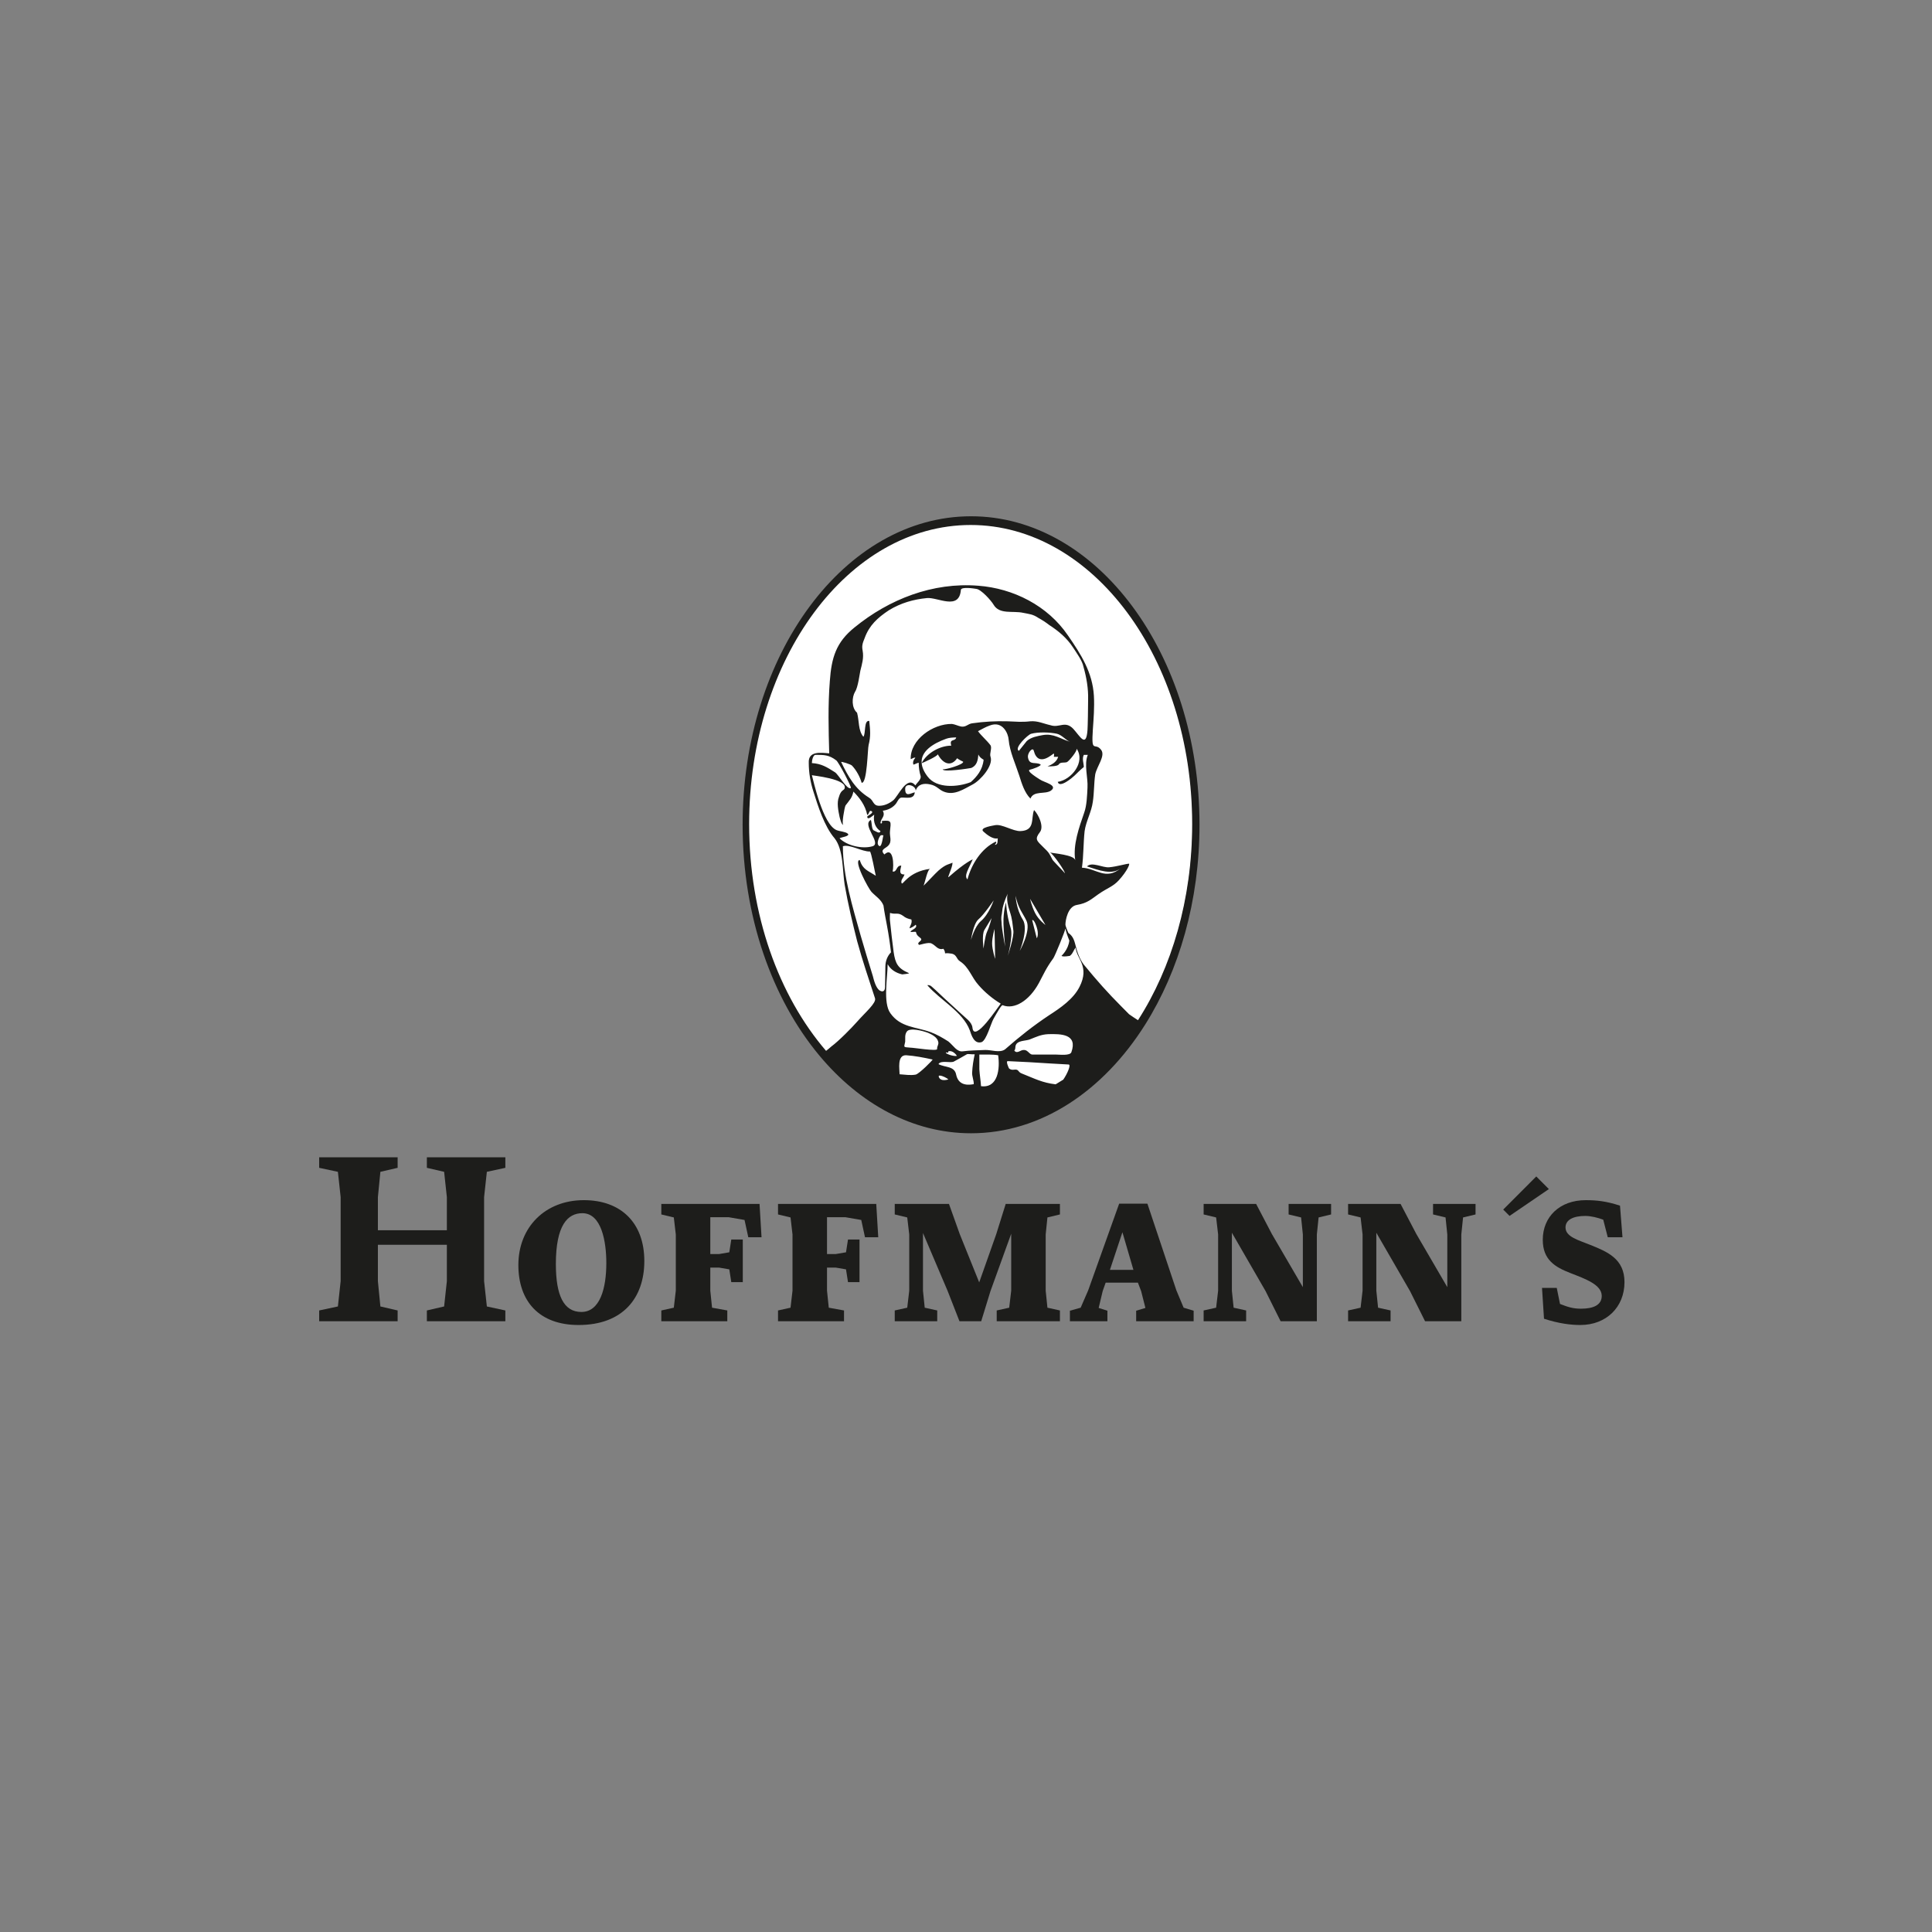
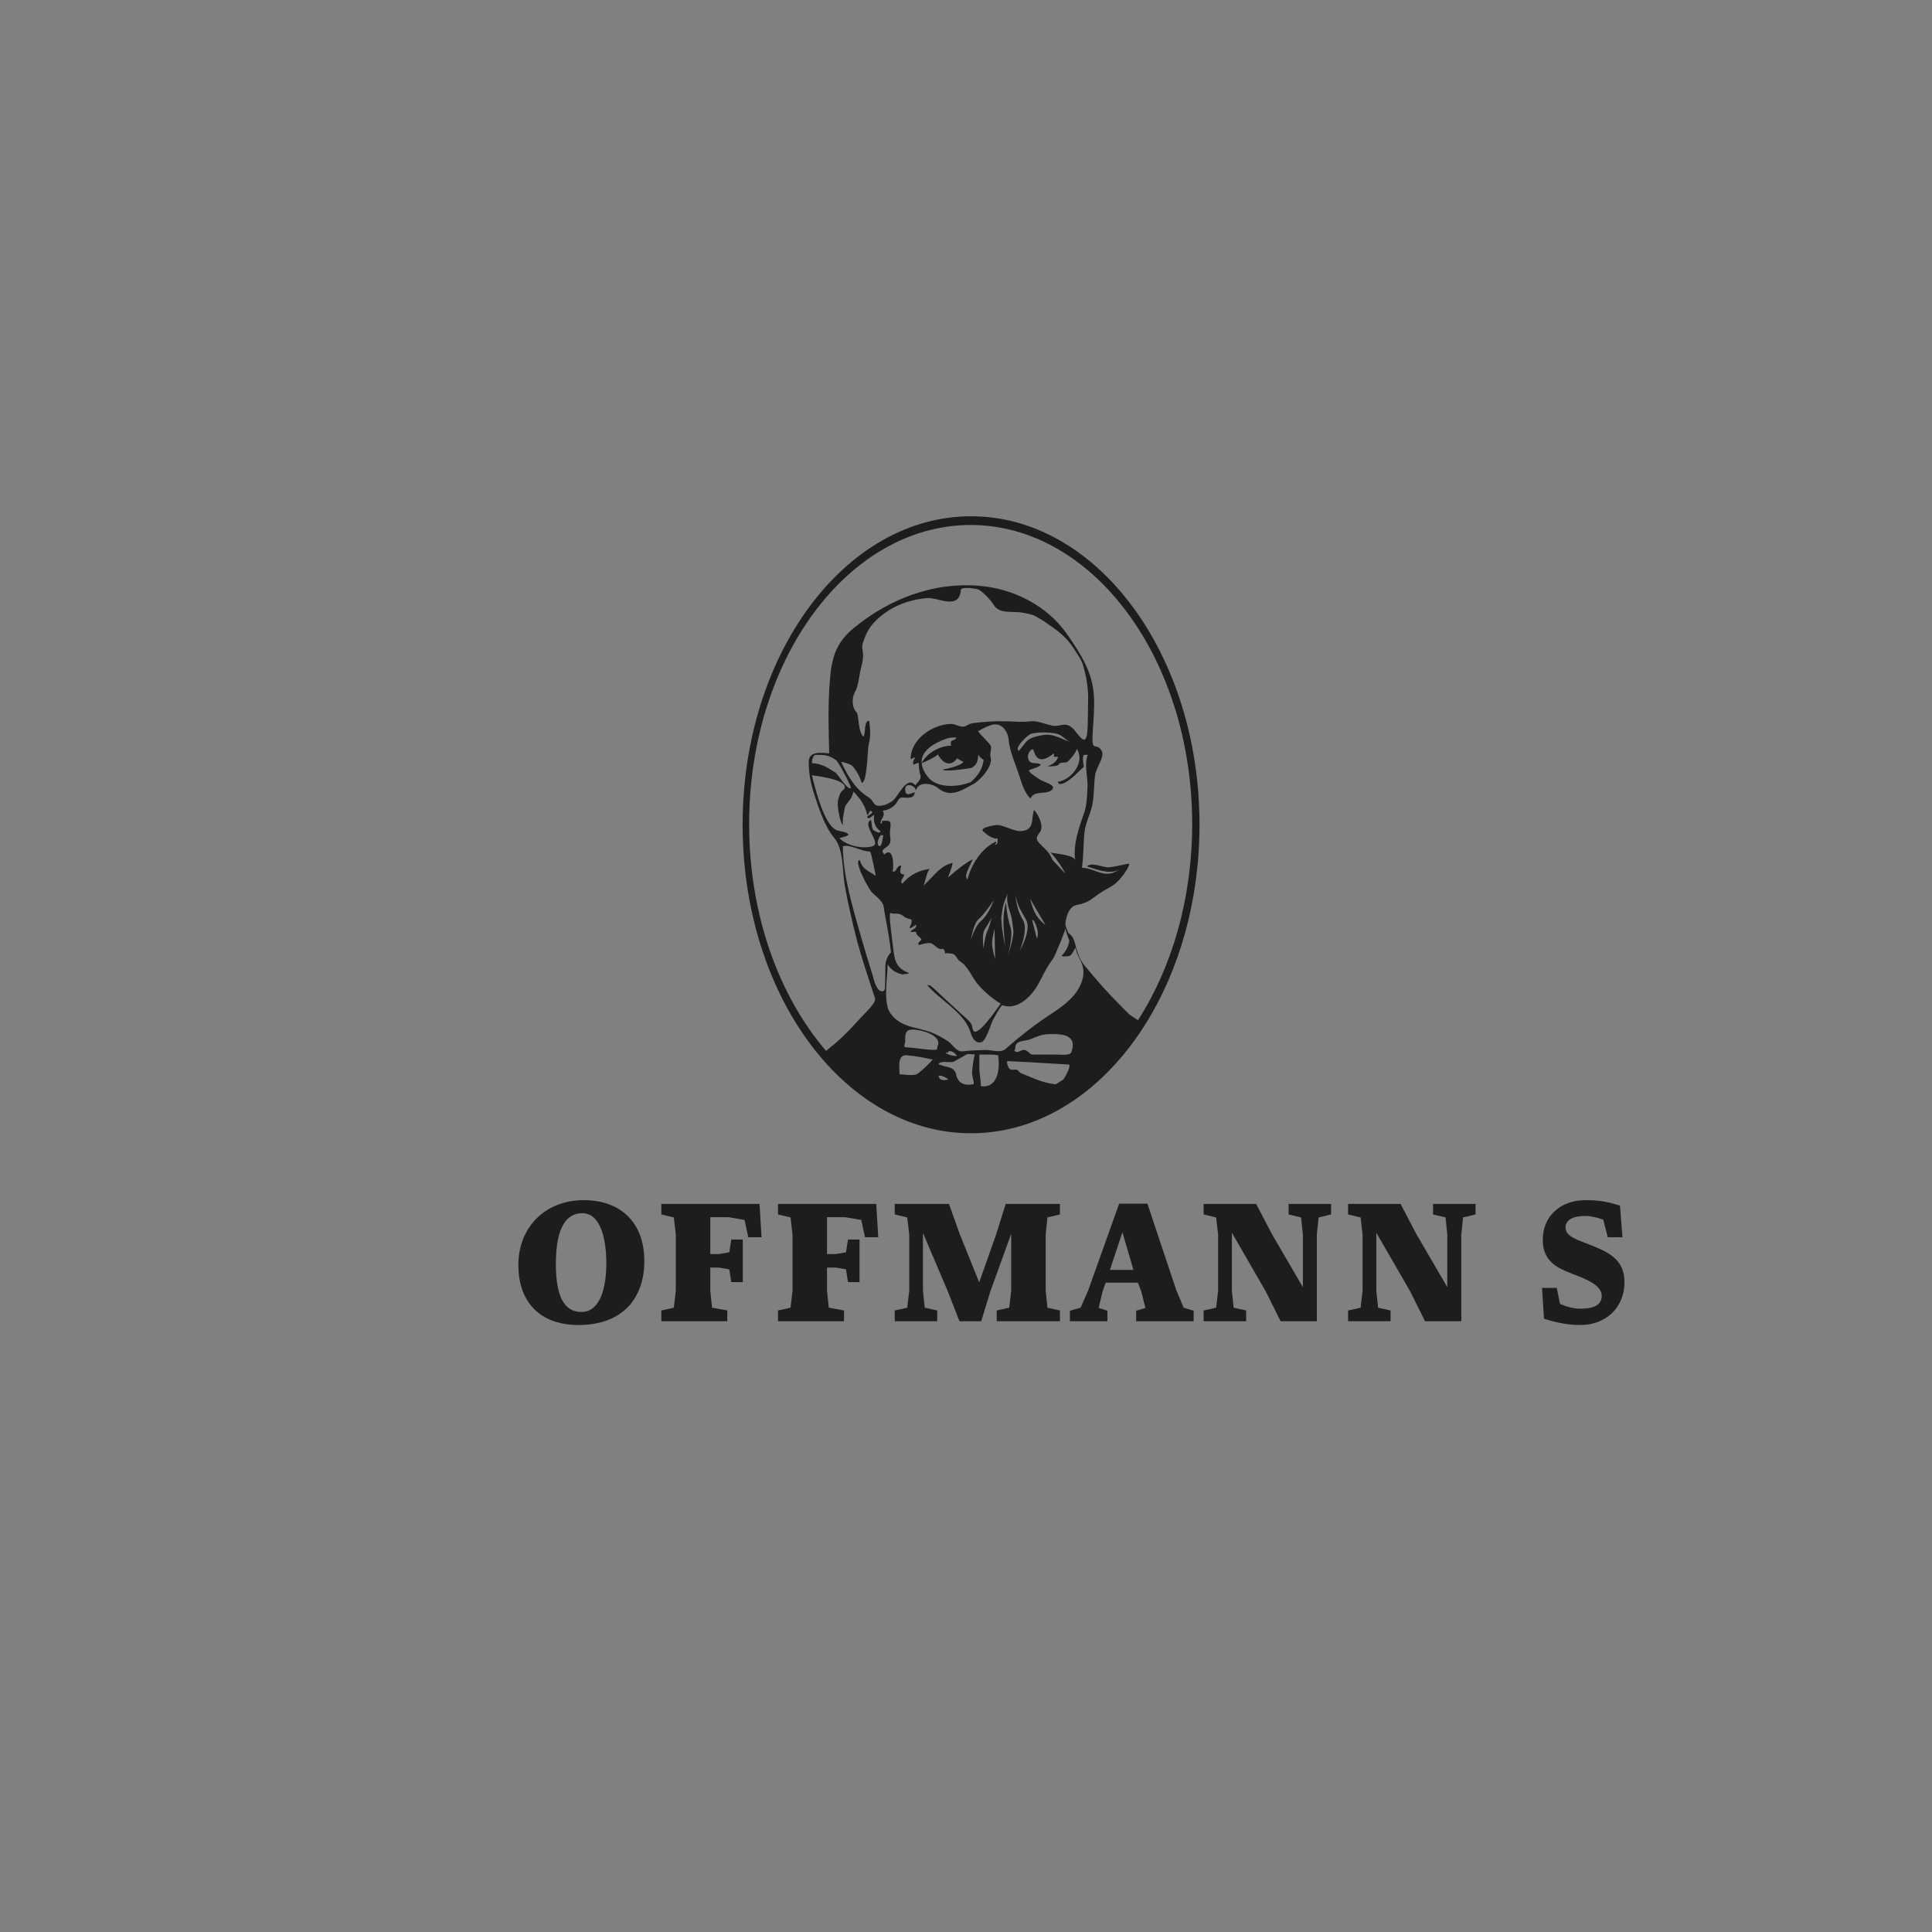
<svg xmlns="http://www.w3.org/2000/svg" version="1.1" id="Ebene_1" x="0px" y="0px" viewBox="0 0 400 400" enable-background="new 0 0 400 400" xml:space="preserve">
  <rect x="0" y="0" width="400" height="400" fill="#808080" stroke="none" />
  <g>
-     <polygon fill="#1D1D1B" points="88.379,239.605 88.379,241.785 91.951,242.612 92.519,247.857 92.519,254.707 78.239,254.707    78.239,247.857 78.755,242.612 82.327,241.785 82.327,239.605 66.081,239.605 66.081,241.785 69.958,242.612 70.529,247.857    70.529,265.246 69.958,270.489 66.081,271.316 66.081,273.548 82.327,273.548 82.327,271.316 78.755,270.489 78.239,265.246    78.239,257.719 92.519,257.719 92.519,265.246 91.951,270.489 88.379,271.316 88.379,273.548 104.628,273.548 104.628,271.316    100.798,270.489 100.228,265.246 100.228,247.857 100.798,242.612 104.628,241.785 104.628,239.605  " />
    <path fill="#1D1D1B" d="M119.793,274.328c-8.178,0-12.472-4.931-12.472-12.406c0-7.887,5.588-13.443,13.556-13.443   c7.659,0,12.524,4.671,12.524,12.616C133.4,268.773,128.898,274.328,119.793,274.328 M120.569,251.179   c-3.051,0-5.484,2.493-5.484,10.534c0,6.439,1.602,9.915,5.276,9.915c3.882,0,5.172-4.931,5.172-10.123   C125.533,257.094,124.553,251.179,120.569,251.179" />
    <polygon fill="#1D1D1B" points="154.926,256.164 154.149,252.58 150.837,252.006 147.06,252.006 147.06,259.638 148.872,259.638    150.993,259.274 151.405,256.626 153.786,256.626 153.786,265.454 151.405,265.454 150.993,262.806 148.872,262.442    147.06,262.442 147.06,267.217 147.423,270.744 150.58,271.316 150.58,273.548 136.918,273.548 136.918,271.316 139.507,270.744    139.918,267.217 139.918,255.591 139.507,252.059 136.918,251.439 136.918,249.26 157.255,249.26 157.669,256.164  " />
    <polygon fill="#1D1D1B" points="179.089,256.164 178.313,252.58 175,252.006 171.223,252.006 171.223,259.638 173.033,259.638    175.156,259.274 175.57,256.626 177.952,256.626 177.952,265.454 175.57,265.454 175.156,262.806 173.033,262.442 171.223,262.442    171.223,267.217 171.588,270.744 174.743,271.316 174.743,273.548 161.081,273.548 161.081,271.316 163.671,270.744    164.081,267.217 164.081,255.591 163.671,252.059 161.081,251.439 161.081,249.26 181.418,249.26 181.832,256.164  " />
    <polygon fill="#1D1D1B" points="206.358,273.549 206.358,271.316 208.945,270.744 209.358,267.217 209.358,255.434    205.062,267.322 203.149,273.549 198.648,273.549 196.215,267.322 191.092,255.278 191.092,267.217 191.454,270.744    194.043,271.316 194.043,273.549 185.247,273.549 185.247,271.316 187.834,270.744 188.248,267.217 188.248,255.591    187.834,252.059 185.247,251.438 185.247,249.258 196.474,249.258 198.699,255.486 202.733,265.505 206.255,255.538    208.22,249.258 219.447,249.258 219.447,251.438 216.858,252.059 216.499,255.591 216.499,267.217 216.858,270.744    219.447,271.316 219.447,273.549  " />
    <path fill="#1D1D1B" d="M235.23,273.549v-2.181l1.915-0.572l-0.881-3.474l-0.672-1.765h-6.676l-0.621,1.765l-0.826,3.474   l1.808,0.572v2.181h-7.762v-2.181l2.226-0.624l1.553-3.58l6.417-17.957h5.847l6.002,17.957l1.499,3.58l2.072,0.624v2.181H235.23z    M232.385,255.123l-2.587,7.786h4.864L232.385,255.123z" />
    <polygon fill="#1D1D1B" points="273.003,252.059 272.639,255.591 272.639,273.547 265.136,273.547 262.032,267.322    255.048,255.226 255.048,267.217 255.41,270.744 257.999,271.316 257.999,273.547 249.199,273.547 249.199,271.316    251.787,270.744 252.201,267.217 252.201,255.591 251.787,252.059 249.199,251.439 249.199,249.26 260.067,249.26 263.326,255.487    269.744,266.49 269.744,255.591 269.379,252.059 266.793,251.439 266.793,249.26 275.588,249.26 275.588,251.439  " />
    <polygon fill="#1D1D1B" points="302.912,252.059 302.548,255.591 302.548,273.547 295.044,273.547 291.939,267.322    284.954,255.226 284.954,267.217 285.316,270.744 287.904,271.316 287.904,273.547 279.108,273.547 279.108,271.316    281.696,270.744 282.109,267.217 282.109,255.591 281.696,252.059 279.108,251.439 279.108,249.26 289.974,249.26 293.235,255.487    299.649,266.49 299.649,255.591 299.286,252.059 296.699,251.439 296.699,249.26 305.496,249.26 305.496,251.439  " />
-     <polygon fill="#1D1D1B" points="312.536,251.742 311.225,250.427 318.069,243.572 320.676,246.186  " />
    <path fill="#1D1D1B" d="M327.177,274.328c-1.969,0-4.504-0.313-7.507-1.3l-0.413-6.382h3.053l0.674,3.324   c1.602,0.619,2.639,0.982,4.345,0.982c2.587,0,4.294-0.774,4.294-2.647c0-2.334-3.412-3.526-6.466-4.723   c-3.208-1.243-5.742-2.748-5.742-6.903c0-4.722,3.465-8.198,8.9-8.198c2.225,0,4.241,0.207,7.088,1.139l0.517,6.543h-3.05   l-0.935-3.635c-1.087-0.417-2.536-0.78-3.722-0.78c-2.537,0-4.09,0.832-4.09,2.388c0,1.976,2.792,2.647,5.069,3.584   c3.625,1.452,7.141,2.908,7.141,7.735C336.333,270.589,332.607,274.328,327.177,274.328" />
-     <path fill="#FFFFFF" d="M200.895,233.187c25.411,0,46.012-28.077,46.012-62.711s-20.6-62.711-46.012-62.711   s-46.012,28.077-46.012,62.711S175.484,233.187,200.895,233.187" />
    <path fill="#1D1D1B" d="M235.612,211.219c-0.636-0.402-1.253-0.811-1.847-1.231c-0.772-0.786-1.491-1.513-1.696-1.714   c-2.751-2.758-4.977-5.276-7.438-8.275c-0.747-0.81-1.408-2.247-1.783-3.634c-0.394-1.438-0.508-2.411-1.66-3.221   c0,0-0.601-1.342-0.601-1.727c0-0.864,0.486-3.748,2.355-4.057c2.237-0.375,3.012-1.216,4.471-2.227   c1.859-1.302,3.02-1.55,4.238-2.896c1.757-1.936,2.328-3.418,2.09-3.418c-0.554,0-2.539,0.603-4.096,0.742   c-1.31,0.139-3.586-1.213-4.601-0.179c2.521,0.809,5.215,1.846,7.017,0.363c-3.156,2.601-5.051,0.042-8.055-0.097   c0.348-2.517,0.285-5.093,0.551-7.559c0.272-2.022,1.434-4,1.706-6.114c0.28-1.833,0.218-3.814,0.492-5.649   c0.339-1.698,2.18-3.847,1.214-5.09c-1.304-1.674-2.045,0.929-1.706-4.171c0.155-2.256,0.353-4.621,0.218-7.005   c-0.282-4.834-2.658-8.577-5.385-12.517c-4.177-6.134-11.275-9.735-18.575-10.277c-9.418-0.746-18.43,2.79-25.588,8.626   c-3.835,3.077-4.782,6.282-5.124,11.101c-0.398,5.042-0.269,10.007-0.127,14.98c-1.713-0.141-4.38-0.553-4.235,1.98   c0,2.038,0.347,4,0.953,5.903c0.952,3.006,2.258,7.217,4.371,9.677c1.9,2.376,1.628,6.796,2.112,9.657   c0.677,3.942,1.63,7.904,2.588,11.696c1.096,4.023,2.431,7.926,3.691,11.794c0.317,0.973-1.98,2.883-3.766,4.917   c-0.977,1.114-3.732,3.936-5.271,5.062c-0.349,0.314-0.715,0.616-1.095,0.91c-9.754-11.349-15.929-28.156-15.929-46.95   c0-34.197,20.532-61.927,45.866-61.927c25.311,0,45.86,27.731,45.86,61.927C246.826,186.165,242.597,200.355,235.612,211.219    M223.502,204.323c-1.285,2.527-3.944,4.355-6.269,5.852c-3.277,2.179-6.209,4.494-9.141,7.075   c-1.101,0.821-2.939,0.07-4.172,0.138c-1.503,0.073-3.067,0.073-4.562,0.275c-1.234,0.194-1.989-1.229-3.013-2.043   c-1.157-0.744-2.376-1.437-3.618-1.909c-3.139-1.153-6.281-0.95-8.395-3.949c-1.558-2.167-0.553-7.492-0.553-10.135   c0.622,1.162,1.792,1.836,3.014,2.11c-0.072,0,1.697-0.145,1.371-0.274c-2.267-0.961-2.8-1.976-3.145-4.355   c-0.269-2.12-0.548-4.292-0.755-6.468c-0.062-0.346,0-1.293,0-1.63c1.306,0.405,1.563-0.197,2.729,0.614   c0.468,0.408,1.033,0.611,1.7,0.747c0.21,0.757-0.258,1.222-0.397,1.829c0.472-0.132,0.89-0.4,1.292-0.746   c0.482,0.676-0.82,1.022-1.099,1.436c0.204,0.196,1.166-0.133,1.166,0.131c0.133,0.621,0.484,0.828,0.89,1.164   c0.748,0.616-0.957,0.871-0.265,1.436c0.06,0.063,1.972-0.633,2.587-0.28c0.891,0.402,1.289,1.428,2.446,1.091   c0.219,0.267,0.348,0.604,0.348,0.95c0.489-0.074,0.966,0,1.436,0.07c1.027,0.265,0.88,1.08,1.636,1.558   c1.913,1.23,2.392,3.334,3.886,4.967c1.24,1.437,2.94,2.856,4.567,3.812c-0.459,0.554-5.508,8.308-5.851,4.972   c-0.135-1.226-1.514-2.045-2.32-2.857c-1.5-1.419-3.09-2.796-4.572-4.224c-0.55-0.546-1.101-1.024-1.641-1.496   c-0.207-0.207-0.954-0.33-0.753-0.139c2.589,2.997,7.309,5.449,8.735,9.265c0.342,1.013,0.895,2.924,2.453,2.448   c1.019-0.414,1.917-3.877,2.466-4.834c0.791-1.383,1.636-2.906,1.889-2.803c2.423,0.958,5.501-0.92,7.502-4.604   c1.022-1.903,1.452-3.019,2.987-5.126c0.335-0.463,2.497-5.748,2.497-6.169c0.143,0.734,0.408,1.503,0.814,2.504   c-0.209,1.909-1.611,3.159-1.611,3.159c0.054,0.124,0.52,0.224,1.712,0.02c0.637-0.45,0.733-1.141,1.215-1.706   C222.872,198.503,225.672,200.05,223.502,204.323 M221.812,217.857c-0.288,0.75-2.393,0.484-3.084,0.484h-4.974   c-0.608,0-0.96-0.954-1.709-0.954c-0.822-0.069-1.376,0.892-2.044,0.141c0.412-0.55,0-0.885,0.538-1.51   c0.622-0.598,1.915-0.533,2.655-0.811c1.374-0.539,2.33-1.025,3.827-1.095C219.621,214.046,223.176,214.046,221.812,217.857    M220.138,223.526c-0.52,0.337-1.045,0.657-1.577,0.97c-2.779-0.323-4.365-1.192-6.941-2.211c-0.953-0.33-0.596-0.946-1.621-0.824   c-0.415,0.075-0.825,0-1.092-0.258c-0.078-0.135-0.75-1.58-0.218-1.506c2.93,0.136,5.803,0.272,8.676,0.479   c1.294,0.073,2.594,0.143,3.892,0.218C221.783,220.433,220.989,222.301,220.138,223.526 M203.11,224.881   c-0.07-1.166-0.278-2.318-0.347-3.489v-3.051c1.29,0,2.732-0.062,3.893,0.136C207.055,221.202,206.655,225.346,203.11,224.881    M195.813,217.994c0.191-0.331,0.532,0.285,0.532-0.331c0.682-0.203,1.368,0.331,1.779,0.944   C197.514,218.741,196.215,218.342,195.813,217.994 M201.601,224.466c-1.78,0.343-3.2-0.068-3.624-1.902   c-0.325-1.902-2.24-1.496-3.679-2.245c0.488-0.886,2.52-0.143,3.216-0.551c0.886-0.475,1.763-0.96,2.659-1.488   c0.265-0.138,1.027,0.062,1.629,0c-0.264,1.223-0.467,2.435-0.529,3.741C201.2,222.768,201.678,223.856,201.601,224.466    M194.374,222.974c-0.285-0.755,1.776,0.193,1.971,0.536C196.345,223.441,194.785,224.066,194.374,222.974 M194.019,217.184   c0.07,0.532-4.834-0.281-5.585-0.281c-1.574-0.125-1.224-0.059-1.026-1.218c0.053-0.684-0.14-1.434,0.34-2.107   c0.608-0.889,3.407-0.136,4.432,0.275c0.757,0.329,1.839,0.886,2.051,1.766C194.442,216.234,193.969,216.573,194.019,217.184    M189.587,222.485c-1.099,0.208-2.242,0-3.336-0.07c0-1.023-0.566-4.008,1.359-3.938c1.841,0.13,3.608,0.475,5.464,0.883   C193.27,219.361,190.28,222.351,189.587,222.485 M176.161,163.15c-0.761,0.481-2.602-2.861-3.297-3.264   c-1.702-1.089-2.792-1.767-4.773-1.899c0-0.627,0.27-1.703,0.757-1.703c1.768,0,2.802,0,4.295,1.148   C173.626,157.778,176.349,162.944,176.161,163.15 M213.474,151.925c1.438-0.401,3.893-0.34,5.39,0   c1.027,0.27,1.84,1.361,2.66,1.637c-1.966-0.55-3.339-1.771-5.649-1.367c-1.092,0.212-2.401,0.416-3.298,1.237   c-0.123,0.13-1.624,2.023-1.624,2.023C209.858,154.92,212.793,152.124,213.474,151.925 M196.95,154.38   c-2.313,0-5.034,1.489-6.131,3.607v0.001c0.091,0.056,3.478-1.508,3.336-1.842c1.031,1.974,2.734,2.721,4.033,0.812   c-0.065,0.138,1.228,0.749,1.228,0.749c0.132,0.6-3.823,1.705-4.23,1.56c0,0.688,5.524-0.19,5.874-0.261   c1.21-0.479,1.425-1.645,1.489-2.798c0.212,0.486,0.621,0.822,1.097,1.086c-0.205,2.119-1.439,3.551-2.659,4.634   c-2.54,1.017-7.02,1.43-8.941-1.155c-0.786-1.028-1.163-1.954-1.228-2.784h-0.001c0-0.001,0-0.001,0.001-0.001   c-0.187-2.415,2.274-4.028,5.105-5.045c0.557-0.204,1.31-0.264,2.052-0.264C197.773,153.618,196.482,152.808,196.95,154.38    M181.813,174.921c-0.278-0.402,0.136-1.636,0.544-1.977c0.066-0.066,0.349,0,0.552,0   C182.773,173.084,182.567,176.077,181.813,174.921 M205.908,192.326l0.125,6.192c0,0-0.626-1.898-0.626-3.197   C205.408,194.024,205.908,192.326,205.908,192.326 M205.303,190.079c0,0-0.423,1.727-0.93,2.789   c-0.436,0.91-0.746,3.525-0.746,3.525s-0.381-2.914,0.176-3.843C204.359,191.619,205.303,190.079,205.303,190.079 M203.095,190.693   c-1.335,1.139-2.064,3.933-2.064,3.933s0.46-3.391,1.573-4.313c1.119-0.928,3.124-3.905,3.124-3.905   S204.762,189.275,203.095,190.693 M209.256,192.169c-0.905-2.901-0.961-5.329-0.961-5.329s-0.599,1.702-0.538,4.411   c0.018,1.302,0.341,4.709,0.341,4.709s-0.728-3.793-0.728-4.911c0-0.398-0.168-0.842,0.05-1.829c0-0.005,0.154-1.161,0.154-1.169   c0.39-1.766,1.085-3.043,1.085-3.043s-0.498,1.033,0.366,3.57c0.605,1.793,0.594,2.748,0.776,4.047   c0.19,1.297-1.126,5.224-1.126,5.224S209.765,193.788,209.256,192.169 M211.755,190.392c-1.353-2.137-1.492-4.918-1.492-4.918   c0.578,2.716,1.521,3.588,2.262,5.17c0.973,2.081-1.403,6.237-1.403,6.237S212.997,192.356,211.755,190.392 M214.656,194.263   l-0.956-3.758c0,0,0.348-0.314,0.908,1.358C215.168,193.534,214.656,194.263,214.656,194.263 M214.301,189.017   c-0.741-1.488-1.028-2.917-1.028-2.917l3.177,5.406C216.45,191.506,215.051,190.501,214.301,189.017 M225.154,163.08   c-0.084,1.633-0.14,3.679-0.685,5.181c-1.037,2.988-2.37,6.696-1.848,9.851c-0.18-1.118-4.436-1.421-5.255-1.614   c0.667,0.193,3.407,4.283,3.065,4.283c0.131,0-2.456-2.589-2.524-2.792c-0.674-1.298-0.674-1.43-1.896-2.584   c-1.371-1.361-1.849-1.643-0.701-3.136c0.893-1.161-0.326-3.678-1.222-4.563c-0.676,1.773,0.275,4.228-2.796,4.362   c-1.574,0.059-3.818-1.499-5.259-1.227c-0.21,0.07-3.483,0.477-2.386,1.359c0.682,0.624,1.977,1.632,2.931,1.368   c-0.065,0.674,0.076,1.288-0.608,1.354c0.062-0.204,0.467-0.402,0.203-0.679c-3.003,1.427-5.049,4.693-5.868,7.824   c-0.818-0.745,0.321-2.313,1.088-4.143c0,0-1.473,0.553-4.937,3.622c-0.514,0.457,0.755-1.848,0.755-2.938   c-0.676,0.341-1.332,0.252-2.935,1.66c-0.655,0.574-2.639,2.755-3.059,3.093c0.345-0.817,0.79-3.408,1.402-3.482   c-4.693,0.573-5.76,3.623-5.964,2.941c-0.209-0.676,0.413-1.082,0.613-1.778c-1.372,0.072-0.747-1.215-0.67-1.82   c-1.092-0.077-0.845,1.42-1.79,1.211c0.281-1.157,0.21-5.301-1.704-3.532c-1.027-1.023,0.285-1.23,0.818-1.84   c0.827-0.879,0.212-1.908,0.342-2.99c0.207-1.964,0.412-2.313-1.697-2.105c0.062,0.188,0.139,0.678-0.28,0.466   c0.07-1.09,1.102-1.357,0.486-2.579c1.005-0.145,1.902-0.54,2.589-1.3c0.391-0.401,0.676-1.356,1.236-1.418   c1.012-0.076,2.655,0.46,2.796-1.096c-0.773,0.141-1.986,1.096-1.986-0.679c-0.063-1.37,2.179-0.811,2.179,0.333   c0.482-1.419,1.772-1.566,3.007-1.288c1.374,0.281,1.779,1.088,2.798,1.49c2.181,0.891,4.156-0.535,6.001-1.49   c1.573-0.816,4.308-3.876,3.69-5.709c-0.267-0.683,0.342-1.773,0-2.385c-0.829-1.089-1.848-1.901-2.597-2.929   c0.956-0.481,1.433-0.812,2.398-1.162c2.725-1.092,3.878,1.707,3.945,2.929c0.212,2.451,1.443,5.092,2.195,7.423   c0.534,1.702,1.094,3.536,2.317,4.765c0.681-1.703,3.006-0.822,4.236-1.644c1.56-1.145-1.437-1.703-2.267-2.303   c-0.209-0.147-3.059-1.839-2.037-2.05c0.2,0,2.601-0.81,2.117-1.099c-1.026-0.532-2.197,0.216-2.532-1.281   c-0.282-1.013,0.961-2.376,1.164-1.555c0.962,3.727,4.091,0.466,4.163,0.608c0.066,0.197,0.066,0.397,0,0.683h0.891   c-0.475,1.692-2.799,2.036-2.056,1.971c0.484,0,1.975,0,2.196-0.425c0.342-0.532,1.152-0.251,1.69-0.46   c0.427-0.21,2.195-2.324,1.989-2.795c1.9,2.795-1.084,6.471-3.9,6.886c0.346,1.425,3.072-0.905,3.478-1.3   c0.628-0.614,1.239-1.233,1.917-1.772c0-0.748-0.413-1.702,0-2.513h0.825C224.391,158.307,225.282,160.965,225.154,163.08    M179.971,149.263c-1.163-0.205-0.68,2.661-1.223,3.276c-1.106-1.365-0.824-3.2-1.3-4.974c-1.171-1.014-1.1-3.188-0.414-4.355   c0.608-0.886,0.957-3.744,1.092-4.348c0.339-1.369,0.751-2.653,0.472-4.156c-0.205-1.02,0-1.565,0.417-2.593   c0.956-2.644,2.661-4.205,5.043-5.782c2.463-1.492,5.054-2.24,7.855-2.507c2.243-0.212,6.689,2.641,7.028-1.711   c0.133-0.672,2.737-0.27,3.141-0.197c1.028,0.056,3.14,2.443,3.62,3.268c1.215,2.104,4.016,1.22,6.137,1.697   c1.306,0.265,1.981,0.265,3.209,1.09c0.757,0.407,1.494,0.894,2.185,1.432c1.904,1.225,3.673,2.71,4.914,4.626   c0.748,1.162,1.916,2.722,2.175,4.021c0.613,2.164,1.027,4.485,0.96,6.797c0,1.364-0.066,5.58-0.129,6.327   c-0.282,3.746-1.519,1.293-2.943-0.277c-1.709-1.773-2.869-0.128-4.706-0.748c-1.493-0.328-2.666-0.95-4.231-0.81   c-1.567,0.199-3.077,0.065-4.63,0c-2.469-0.076-4.931,0.065-7.37,0.413c-0.914,0.131-1.237,0.815-2.258,0.675   c-0.688-0.138-1.302-0.469-1.917-0.544c-3.964-0.061-8.663,3.263-8.546,7.283c0.352-0.07,0.635-0.412,0.97-0.271   c-0.335,0.343-0.618,0.884-0.408,1.413c0.339-0.069,0.675-0.319,1.095-0.395c0,0.955,0.132,1.902,0.405,2.789   c0.139,0.687-0.825,1.424-1.092,1.913c-1.773-2.196-3.554,2.302-4.638,3.121c-0.888,0.686-1.852,1.091-2.868,1.091   c-1.303,0-1.086-1.091-2.106-1.692c-2.874-1.776-4.307-4.361-5.744-7.354c-0.144-0.21,2.048,0.46,2.252,0.748   c0.888,0.945,1.639,2.317,1.976,3.533c1.16,0.212,1.232-7.076,1.443-7.815C180.303,152.407,180.171,151.174,179.971,149.263    M175.538,172.613c-0.417-0.413-1.712-0.486-2.334-0.745c-2.858-1.155-4.841-10.413-5.111-11.379c0,0.08,7.573,0.751,6.751,2.806   c-0.136,0.336-0.749,0.267-1.152,1.699c-0.488,1.219-0.132,2.857,0.135,4.149c0.06,0.191,0.385,1.662,0.77,1.648   c-0.388-0.049,0.254-3.701,0.461-4.031c0.824-1.1,1.361-1.565,1.629-2.868c1.239,1.241,2.46,2.796,2.868,4.841   c0.418-0.143,0.356-1.027,0.826-0.819c0.758,0.347-0.826,0.958-0.826,1.159c0,0.96,1.376-0.407,1.437-0.407   c-0.279,1.698,0.409,2.853,1.297,3.403c-0.142,0.687-1.016,0-1.358-0.134c-0.488-0.134-0.413-1.712-0.627-2.179   c-1.981,1.029,2.327,4.836,0.347,5.45c-2.051,0.608-5.249-0.075-6.824-1.638C173.961,173.361,176.083,173.151,175.538,172.613    M183.241,204.323c0,0.478-0.172,1.255-1.056,0.785c-0.82-0.478-1.256-2.141-1.474-3.026c-0.876-2.791-1.697-5.579-2.517-8.369   c-1.643-5.861-3.682-12.392-3.682-18.507c1.367-0.488,4.013,1.152,5.586,1.086c0.28,0,1.091,4.56,1.227,5.03   c-1.625-1.093-2.661-1.217-3.335-3.263c-1.363,0.069,1.845,5.98,2.45,6.607c0.83,0.879,1.982,1.555,2.467,2.79   c0.195,1.418,0.48,2.84,0.735,4.207c0.35,1.85,0.619,3.682,0.826,5.509c-0.751,0.76-1.161,1.841-1.161,2.938   C183.31,201.537,183.241,202.966,183.241,204.323 M201.05,106.889c-26.126,0-47.299,28.599-47.299,63.864   c0,19.041,6.144,36.104,15.898,47.796c8.351,10.011,19.348,16.083,31.4,16.083c14.438,0,27.371-8.73,36.049-22.51   c7.012-11.137,11.246-25.572,11.246-41.369C248.345,135.488,227.154,106.889,201.05,106.889" />
  </g>
</svg>